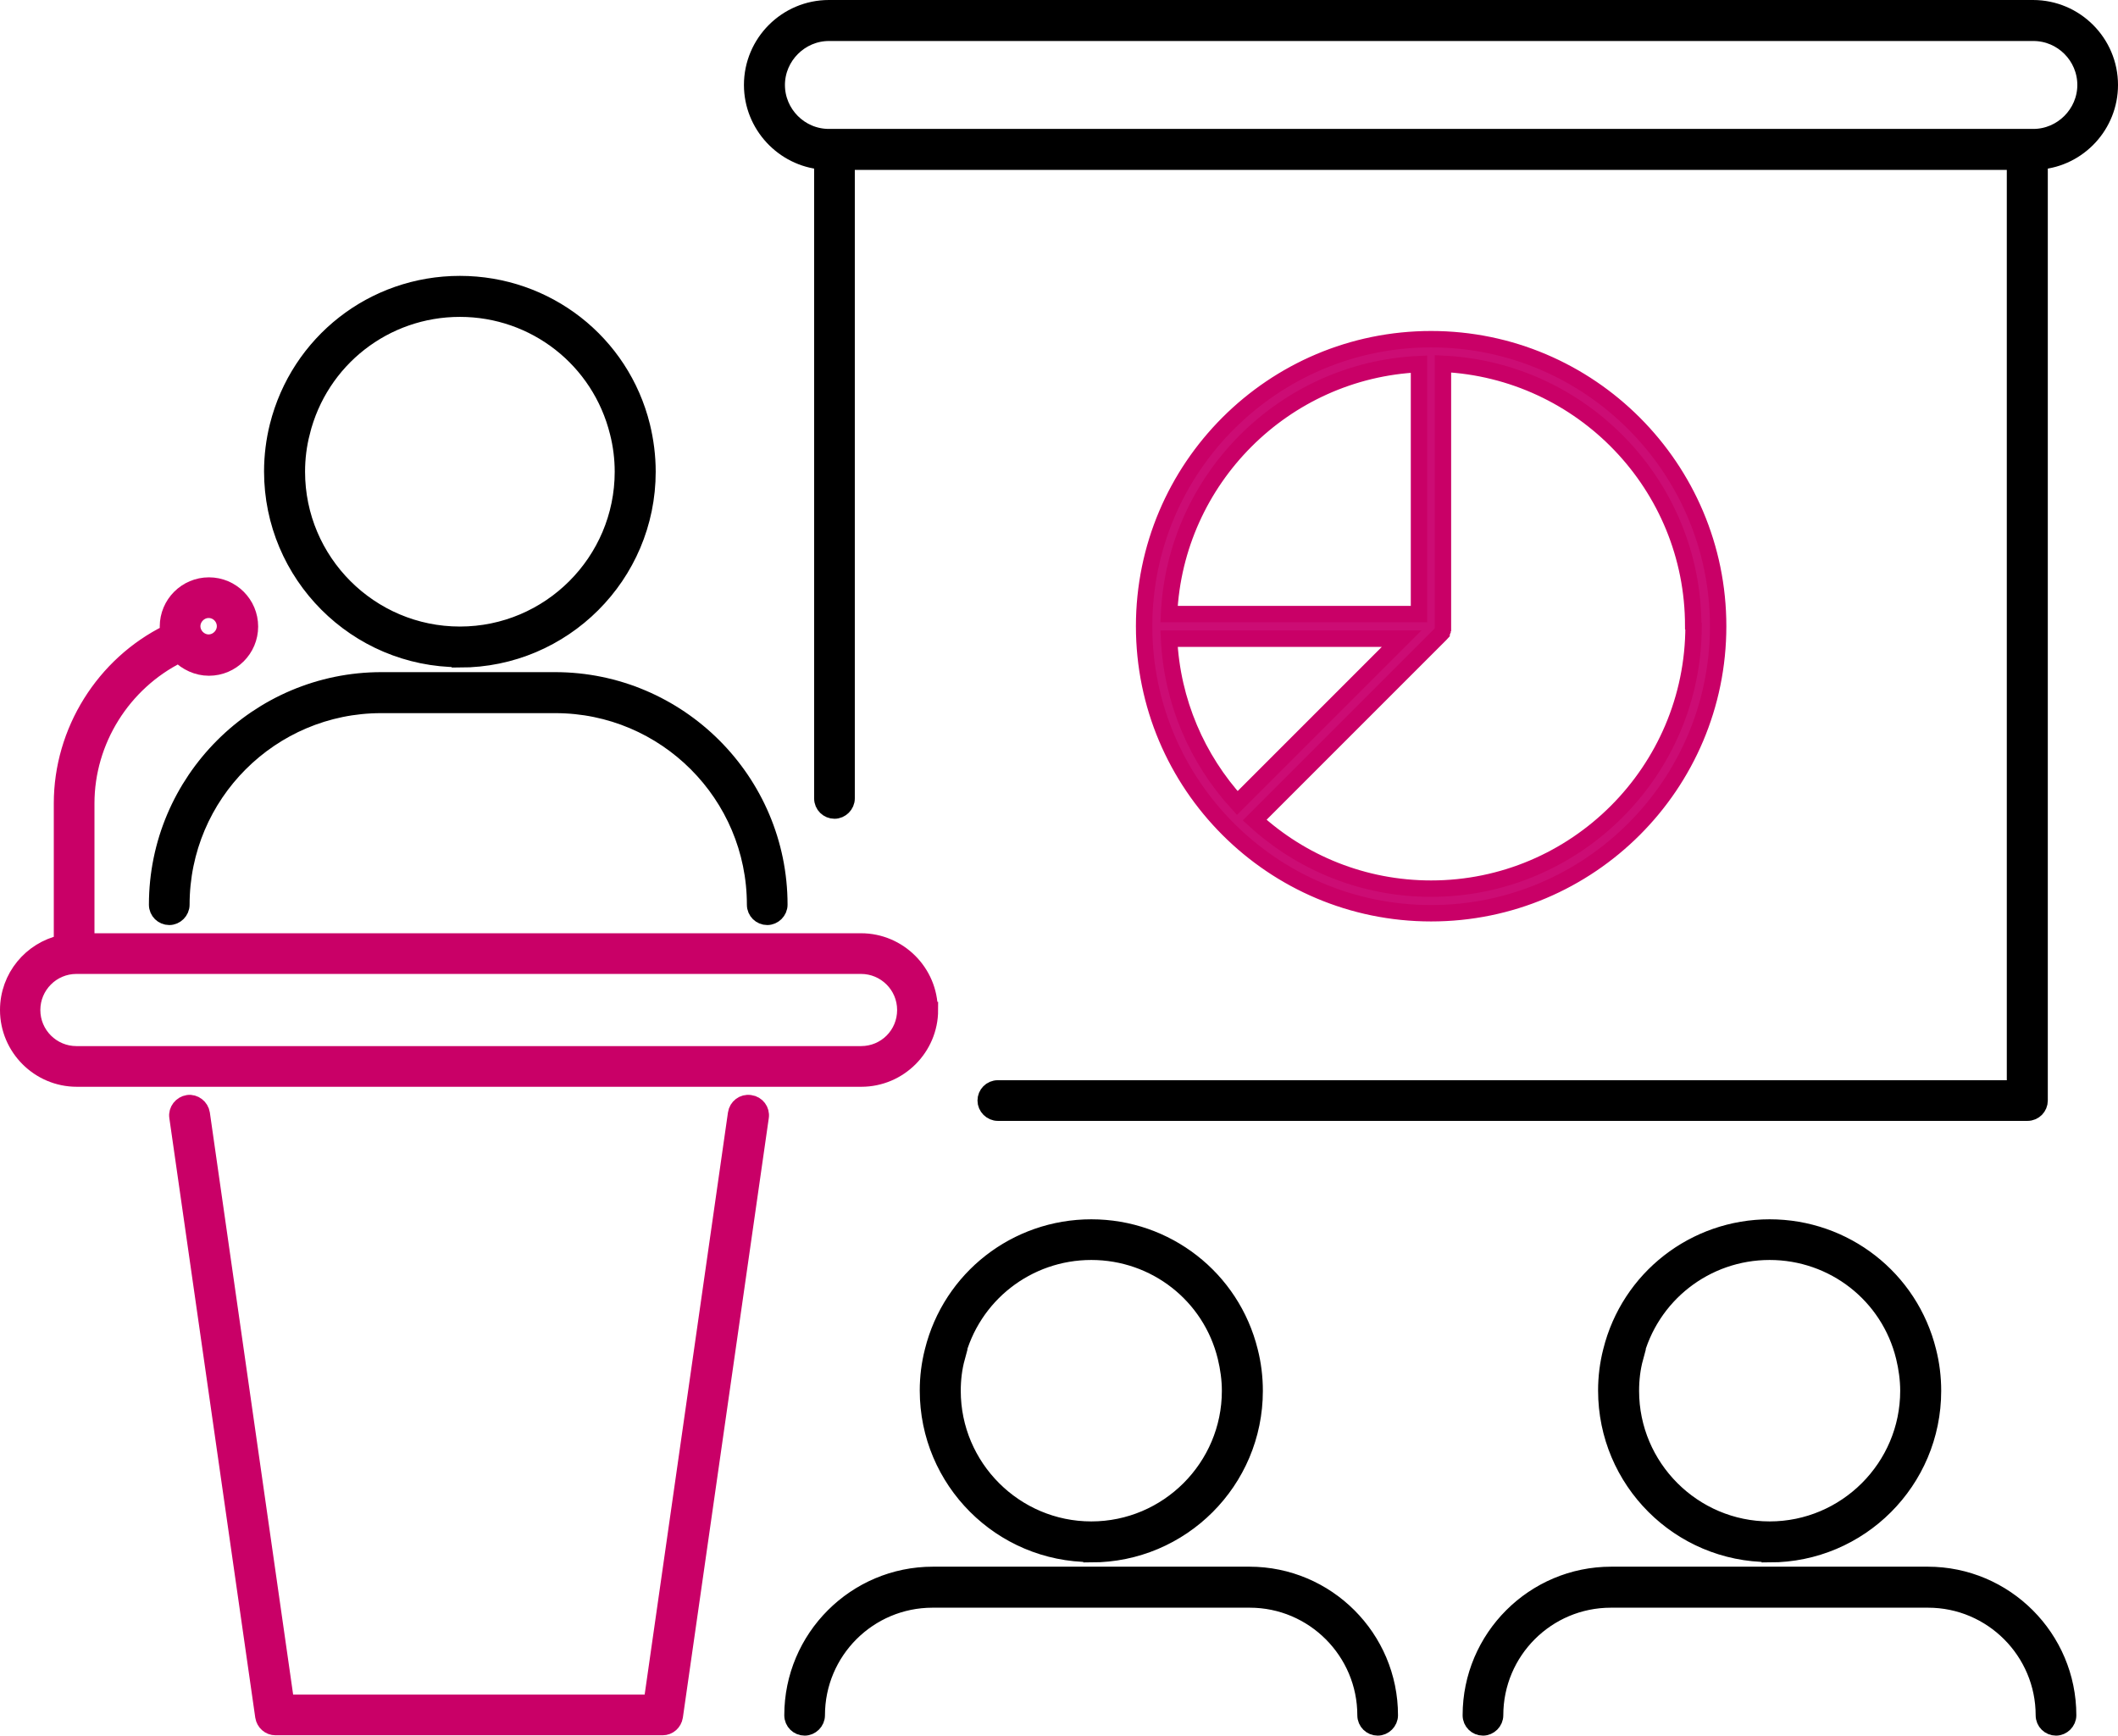
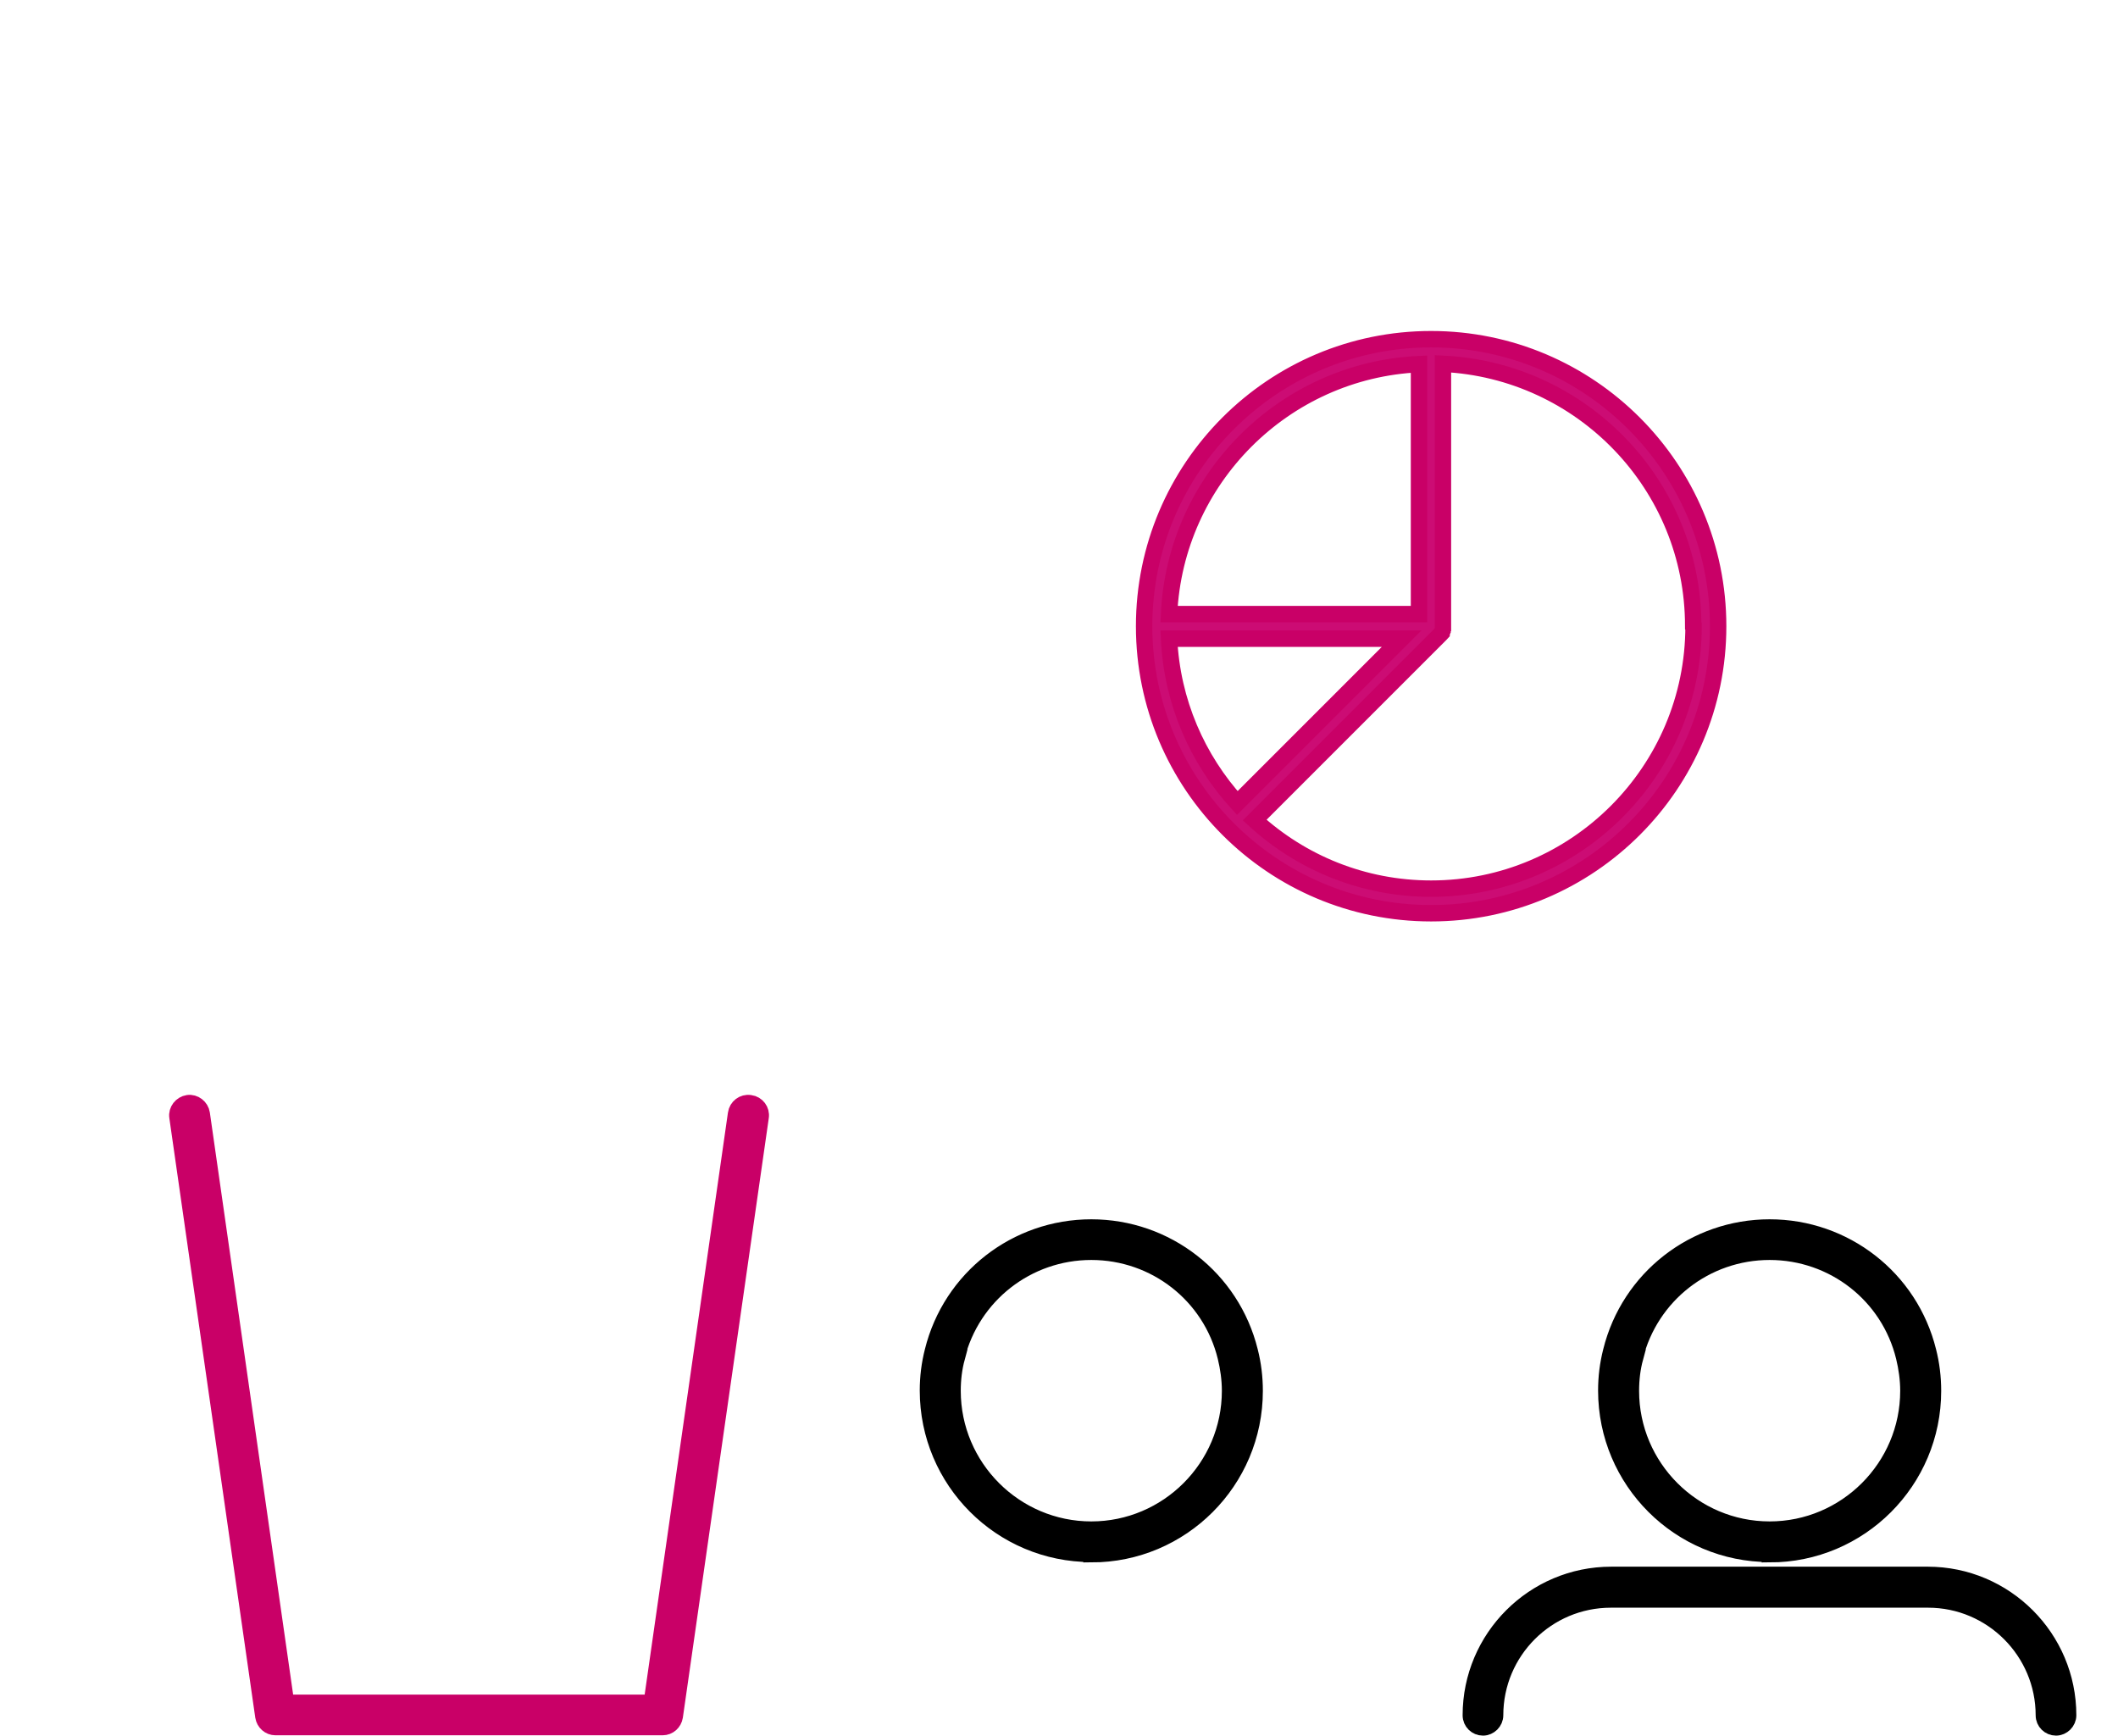
<svg xmlns="http://www.w3.org/2000/svg" id="Ebene_2" data-name="Ebene 2" viewBox="0 0 64.57 52.91">
  <defs>
    <style>
      .cls-1 {
        fill: #cc0c74;
      }

      .cls-1, .cls-2 {
        stroke: #c90067;
      }

      .cls-1, .cls-2, .cls-3 {
        stroke-miterlimit: 10;
        stroke-width: .5px;
      }

      .cls-2 {
        fill: #c90067;
      }

      .cls-3 {
        stroke: #000;
      }
    </style>
  </defs>
  <g id="Farben">
    <g>
-       <path class="cls-3" d="M14.02,20.1c3.15,0,5.72-2.56,5.72-5.72,0-.47-.06-.94-.17-1.39-.63-2.55-2.91-4.33-5.55-4.33s-4.91,1.78-5.55,4.33c-.11.44-.17.91-.17,1.38,0,3.15,2.56,5.72,5.72,5.72h0ZM9.2,13.18c.55-2.22,2.53-3.77,4.82-3.77s4.27,1.55,4.82,3.77c.1.39.15.8.15,1.2,0,2.74-2.23,4.97-4.97,4.97s-4.97-2.23-4.97-4.97c0-.41.05-.81.15-1.2Z" />
-       <path class="cls-3" d="M61.99.25H25.27c-1.29,0-2.34,1.05-2.34,2.34,0,1.22.95,2.23,2.14,2.33v19.42c0,.21.17.37.37.37s.37-.17.37-.37V4.93h35.62v28.25h-31.01c-.21,0-.37.17-.37.37s.17.37.37.37h31.39c.21,0,.37-.17.37-.37V4.92c1.2-.1,2.14-1.11,2.14-2.33,0-1.29-1.05-2.34-2.34-2.34h0ZM61.99,4.18H25.27c-.88,0-1.59-.72-1.59-1.59s.72-1.59,1.59-1.59h36.72c.88,0,1.59.72,1.59,1.59s-.72,1.59-1.59,1.59Z" />
      <path class="cls-3" d="M33.27,47.38c2.75,0,4.98-2.23,4.98-4.98,0-.41-.05-.82-.15-1.21-.55-2.22-2.54-3.77-4.83-3.77s-4.28,1.55-4.83,3.77c-.1.39-.15.79-.15,1.2,0,2.75,2.23,4.98,4.98,4.98h0ZM29.16,41.37c.47-1.89,2.16-3.21,4.11-3.21s3.64,1.32,4.1,3.21c.08.33.13.68.13,1.03,0,2.33-1.9,4.23-4.23,4.23s-4.23-1.9-4.23-4.23c0-.35.04-.69.13-1.02h-.01Z" />
-       <path class="cls-3" d="M38.11,48.01h-9.67c-2.36,0-4.28,1.92-4.28,4.28,0,.21.17.37.37.37s.37-.17.37-.37c0-1.95,1.58-3.53,3.53-3.53h9.67c1.95,0,3.53,1.59,3.53,3.53,0,.21.17.37.37.37s.37-.17.37-.37c0-2.36-1.92-4.28-4.28-4.28h.02Z" />
      <path class="cls-3" d="M53.95,47.38c2.75,0,4.98-2.23,4.98-4.98,0-.41-.05-.82-.15-1.21-.55-2.22-2.54-3.77-4.83-3.77s-4.28,1.55-4.83,3.77c-.1.39-.15.79-.15,1.2,0,2.75,2.23,4.98,4.98,4.98h0ZM49.84,41.37c.47-1.89,2.16-3.21,4.11-3.21s3.64,1.32,4.1,3.21c.08.33.13.68.13,1.03,0,2.33-1.9,4.23-4.23,4.23s-4.23-1.9-4.23-4.23c0-.35.04-.69.13-1.02h-.01Z" />
      <path class="cls-3" d="M58.79,48.01h-9.67c-2.36,0-4.28,1.92-4.28,4.28,0,.21.17.37.37.37s.37-.17.37-.37c0-1.95,1.58-3.53,3.53-3.53h9.67c1.95,0,3.53,1.59,3.53,3.53,0,.21.17.37.37.37s.37-.17.37-.37c0-2.36-1.92-4.28-4.28-4.28h.02Z" />
-       <path class="cls-3" d="M11.63,20.74c-3.77,0-6.84,3.07-6.84,6.84,0,.21.17.37.37.37s.37-.17.37-.37c0-3.36,2.73-6.09,6.09-6.09h5.31c3.36,0,6.09,2.73,6.09,6.09,0,.21.17.37.37.37s.37-.17.37-.37c0-3.77-3.07-6.84-6.84-6.84h-5.31.02Z" />
-       <path class="cls-2" d="M28.34,30.79c0-1.15-.94-2.09-2.09-2.09H2.63v-4.21c0-1.91,1.11-3.68,2.82-4.53h.01c.23.23.55.39.91.39.69,0,1.25-.56,1.25-1.25s-.56-1.25-1.25-1.25-1.25.56-1.25,1.25c0,.07,0,.13.02.19h-.01c-1.97.97-3.24,3.01-3.24,5.2v4.26c-.94.21-1.64,1.04-1.64,2.04,0,1.15.94,2.09,2.09,2.09h23.92c1.15,0,2.09-.94,2.09-2.09h-.01ZM6.36,18.59c.28,0,.5.23.5.5s-.23.5-.5.5-.5-.23-.5-.5.23-.5.5-.5ZM.98,30.79c0-.74.6-1.35,1.35-1.35h23.92c.74,0,1.35.6,1.35,1.35s-.6,1.35-1.35,1.35H2.33c-.74,0-1.35-.6-1.35-1.35Z" />
      <path class="cls-2" d="M22.86,33.63c-.2-.03-.39.11-.42.32l-2.57,17.96h-11.15l-2.57-17.96c-.03-.2-.22-.35-.42-.32-.2.03-.35.22-.32.42l2.62,18.28c.03.18.18.32.37.32h11.8c.19,0,.34-.14.37-.32l2.62-18.28c.03-.2-.11-.39-.32-.42h-.01Z" />
      <path class="cls-1" d="M52.38,19.09c0-4.82-3.92-8.75-8.75-8.75s-8.75,3.92-8.75,8.75,3.92,8.75,8.75,8.75,8.75-3.92,8.75-8.75ZM51.63,19.09c0,4.41-3.59,8-8,8-2.07,0-3.96-.79-5.38-2.09l5.65-5.65s.03-.04.05-.06c0,0,0-.02.01-.03,0-.01.01-.02.02-.04,0-.01,0-.02.01-.04v-8.09c4.24.2,7.63,3.7,7.63,7.99h0ZM43.26,11.1v7.62h-7.62c.19-4.11,3.5-7.43,7.62-7.62ZM35.64,19.47h7.09l-5.01,5.01c-1.22-1.34-1.99-3.09-2.08-5.01Z" />
    </g>
  </g>
</svg>